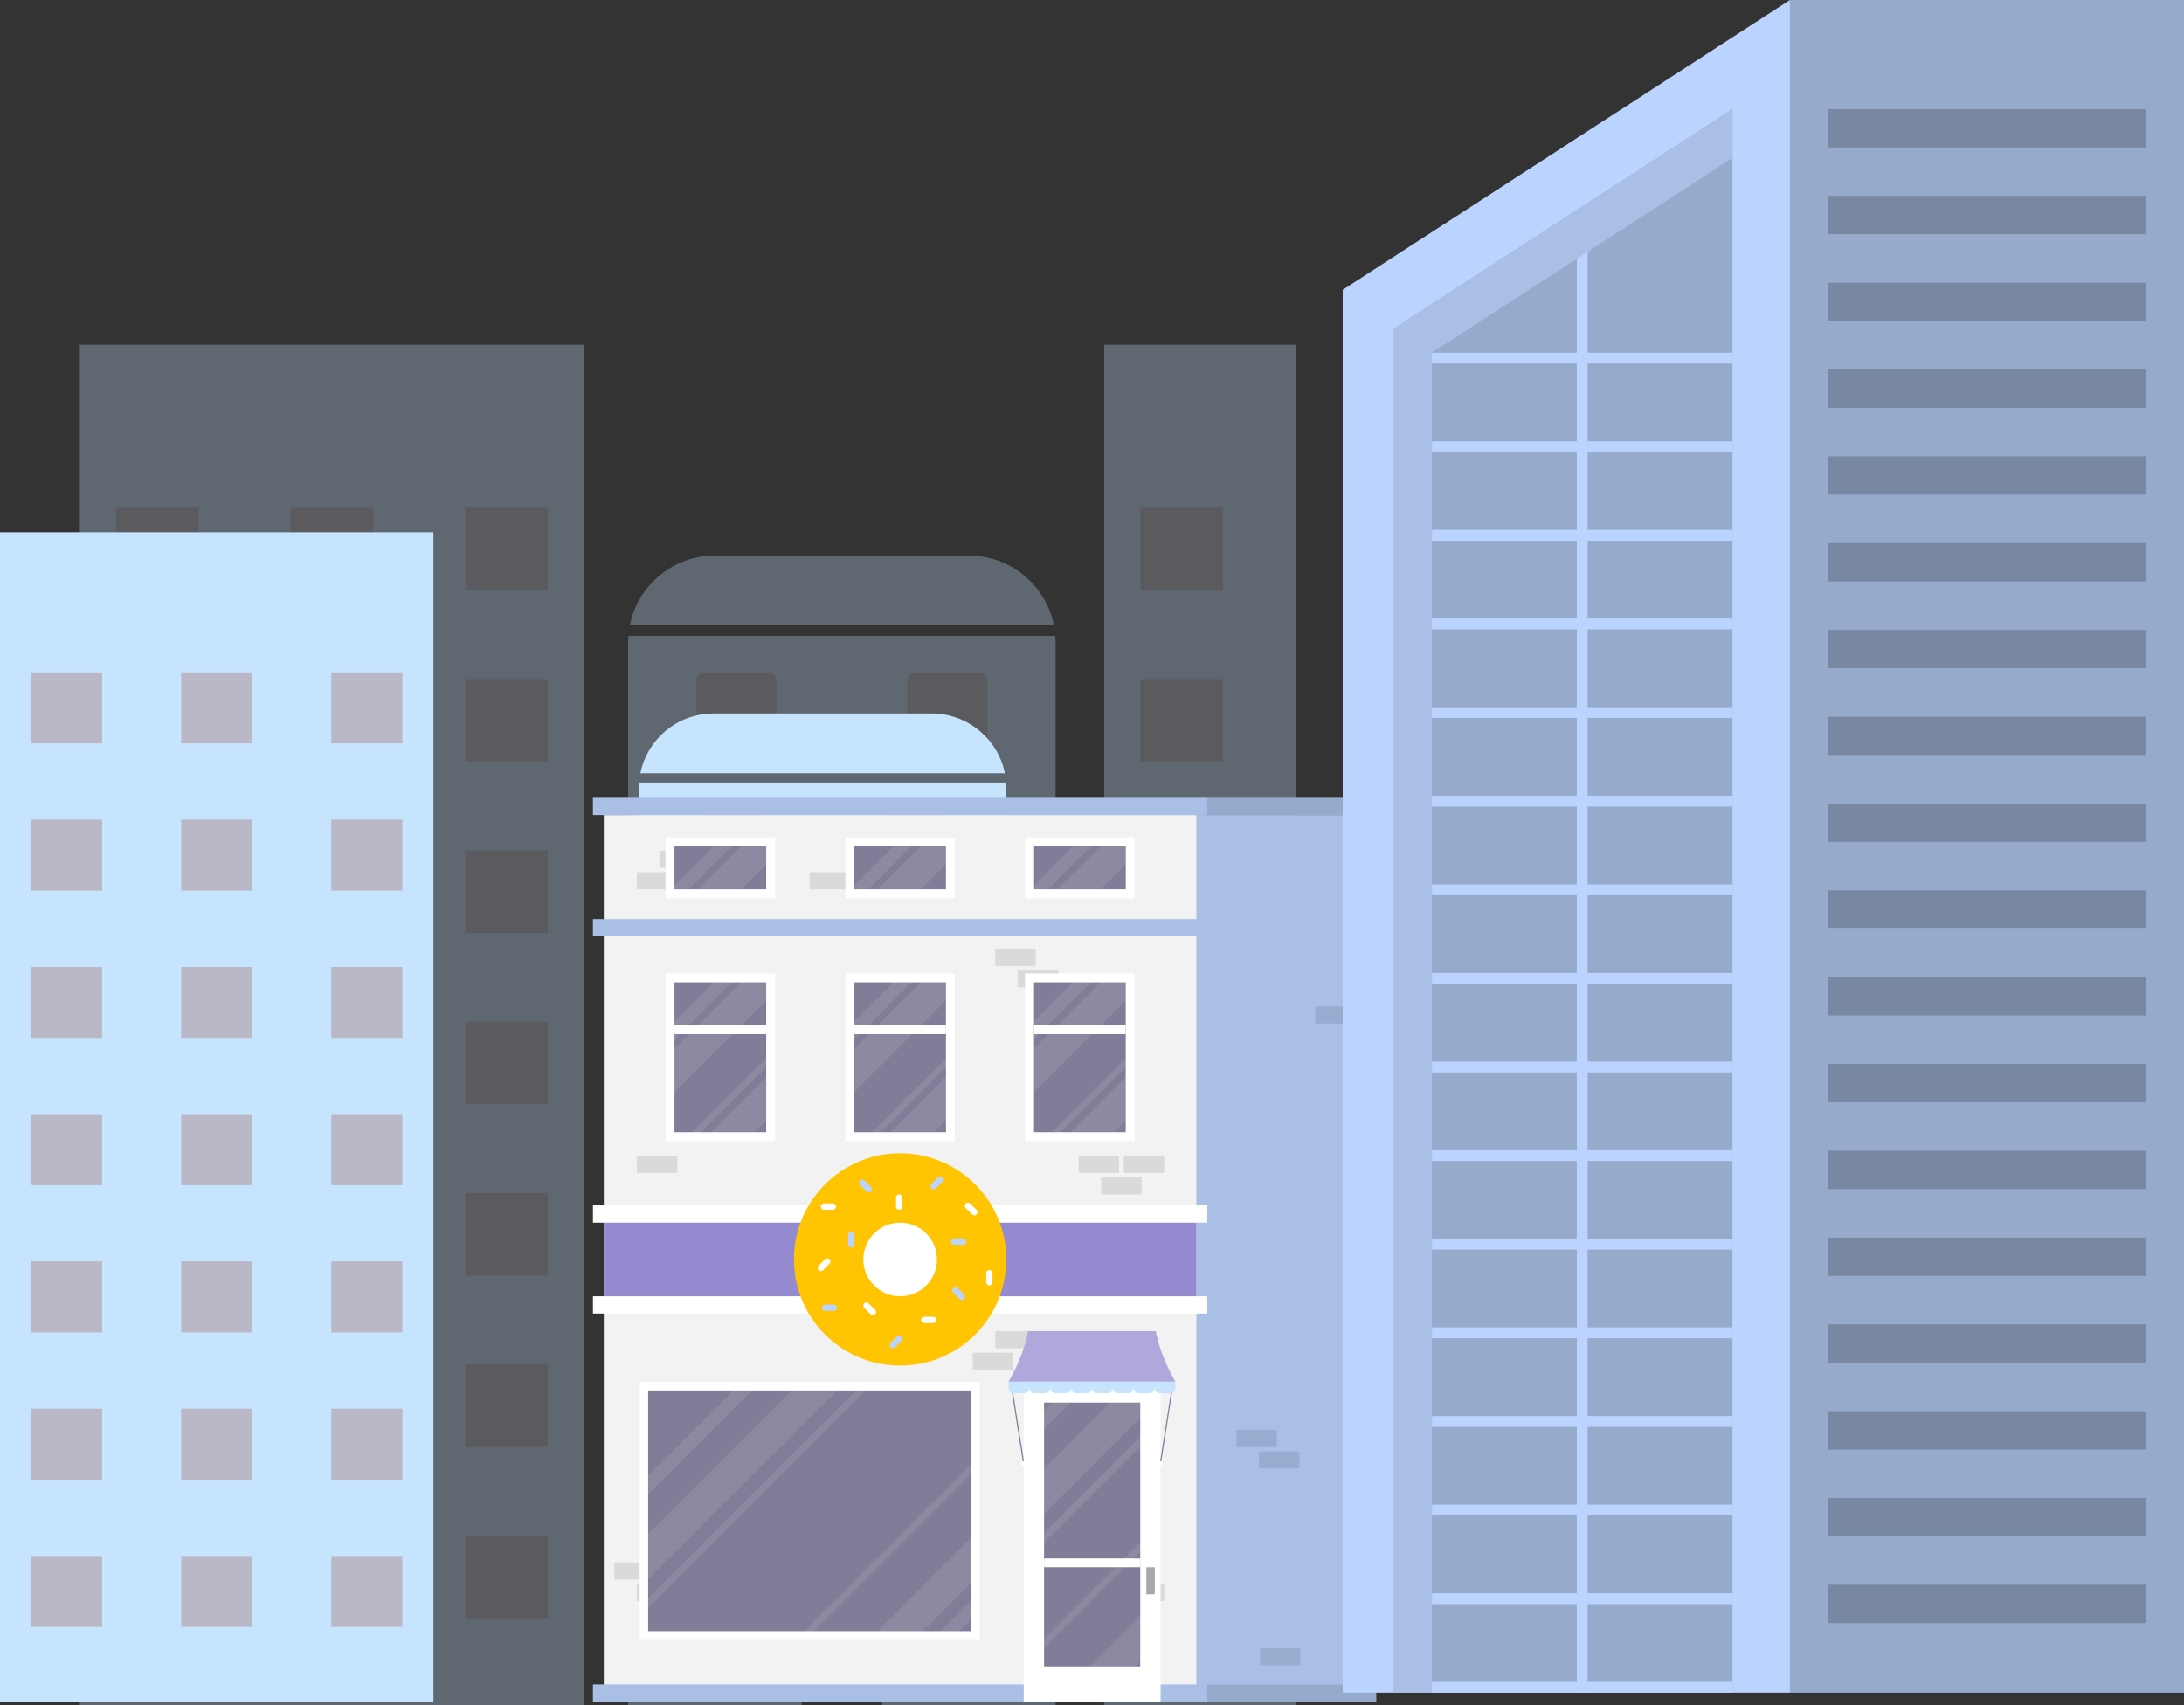
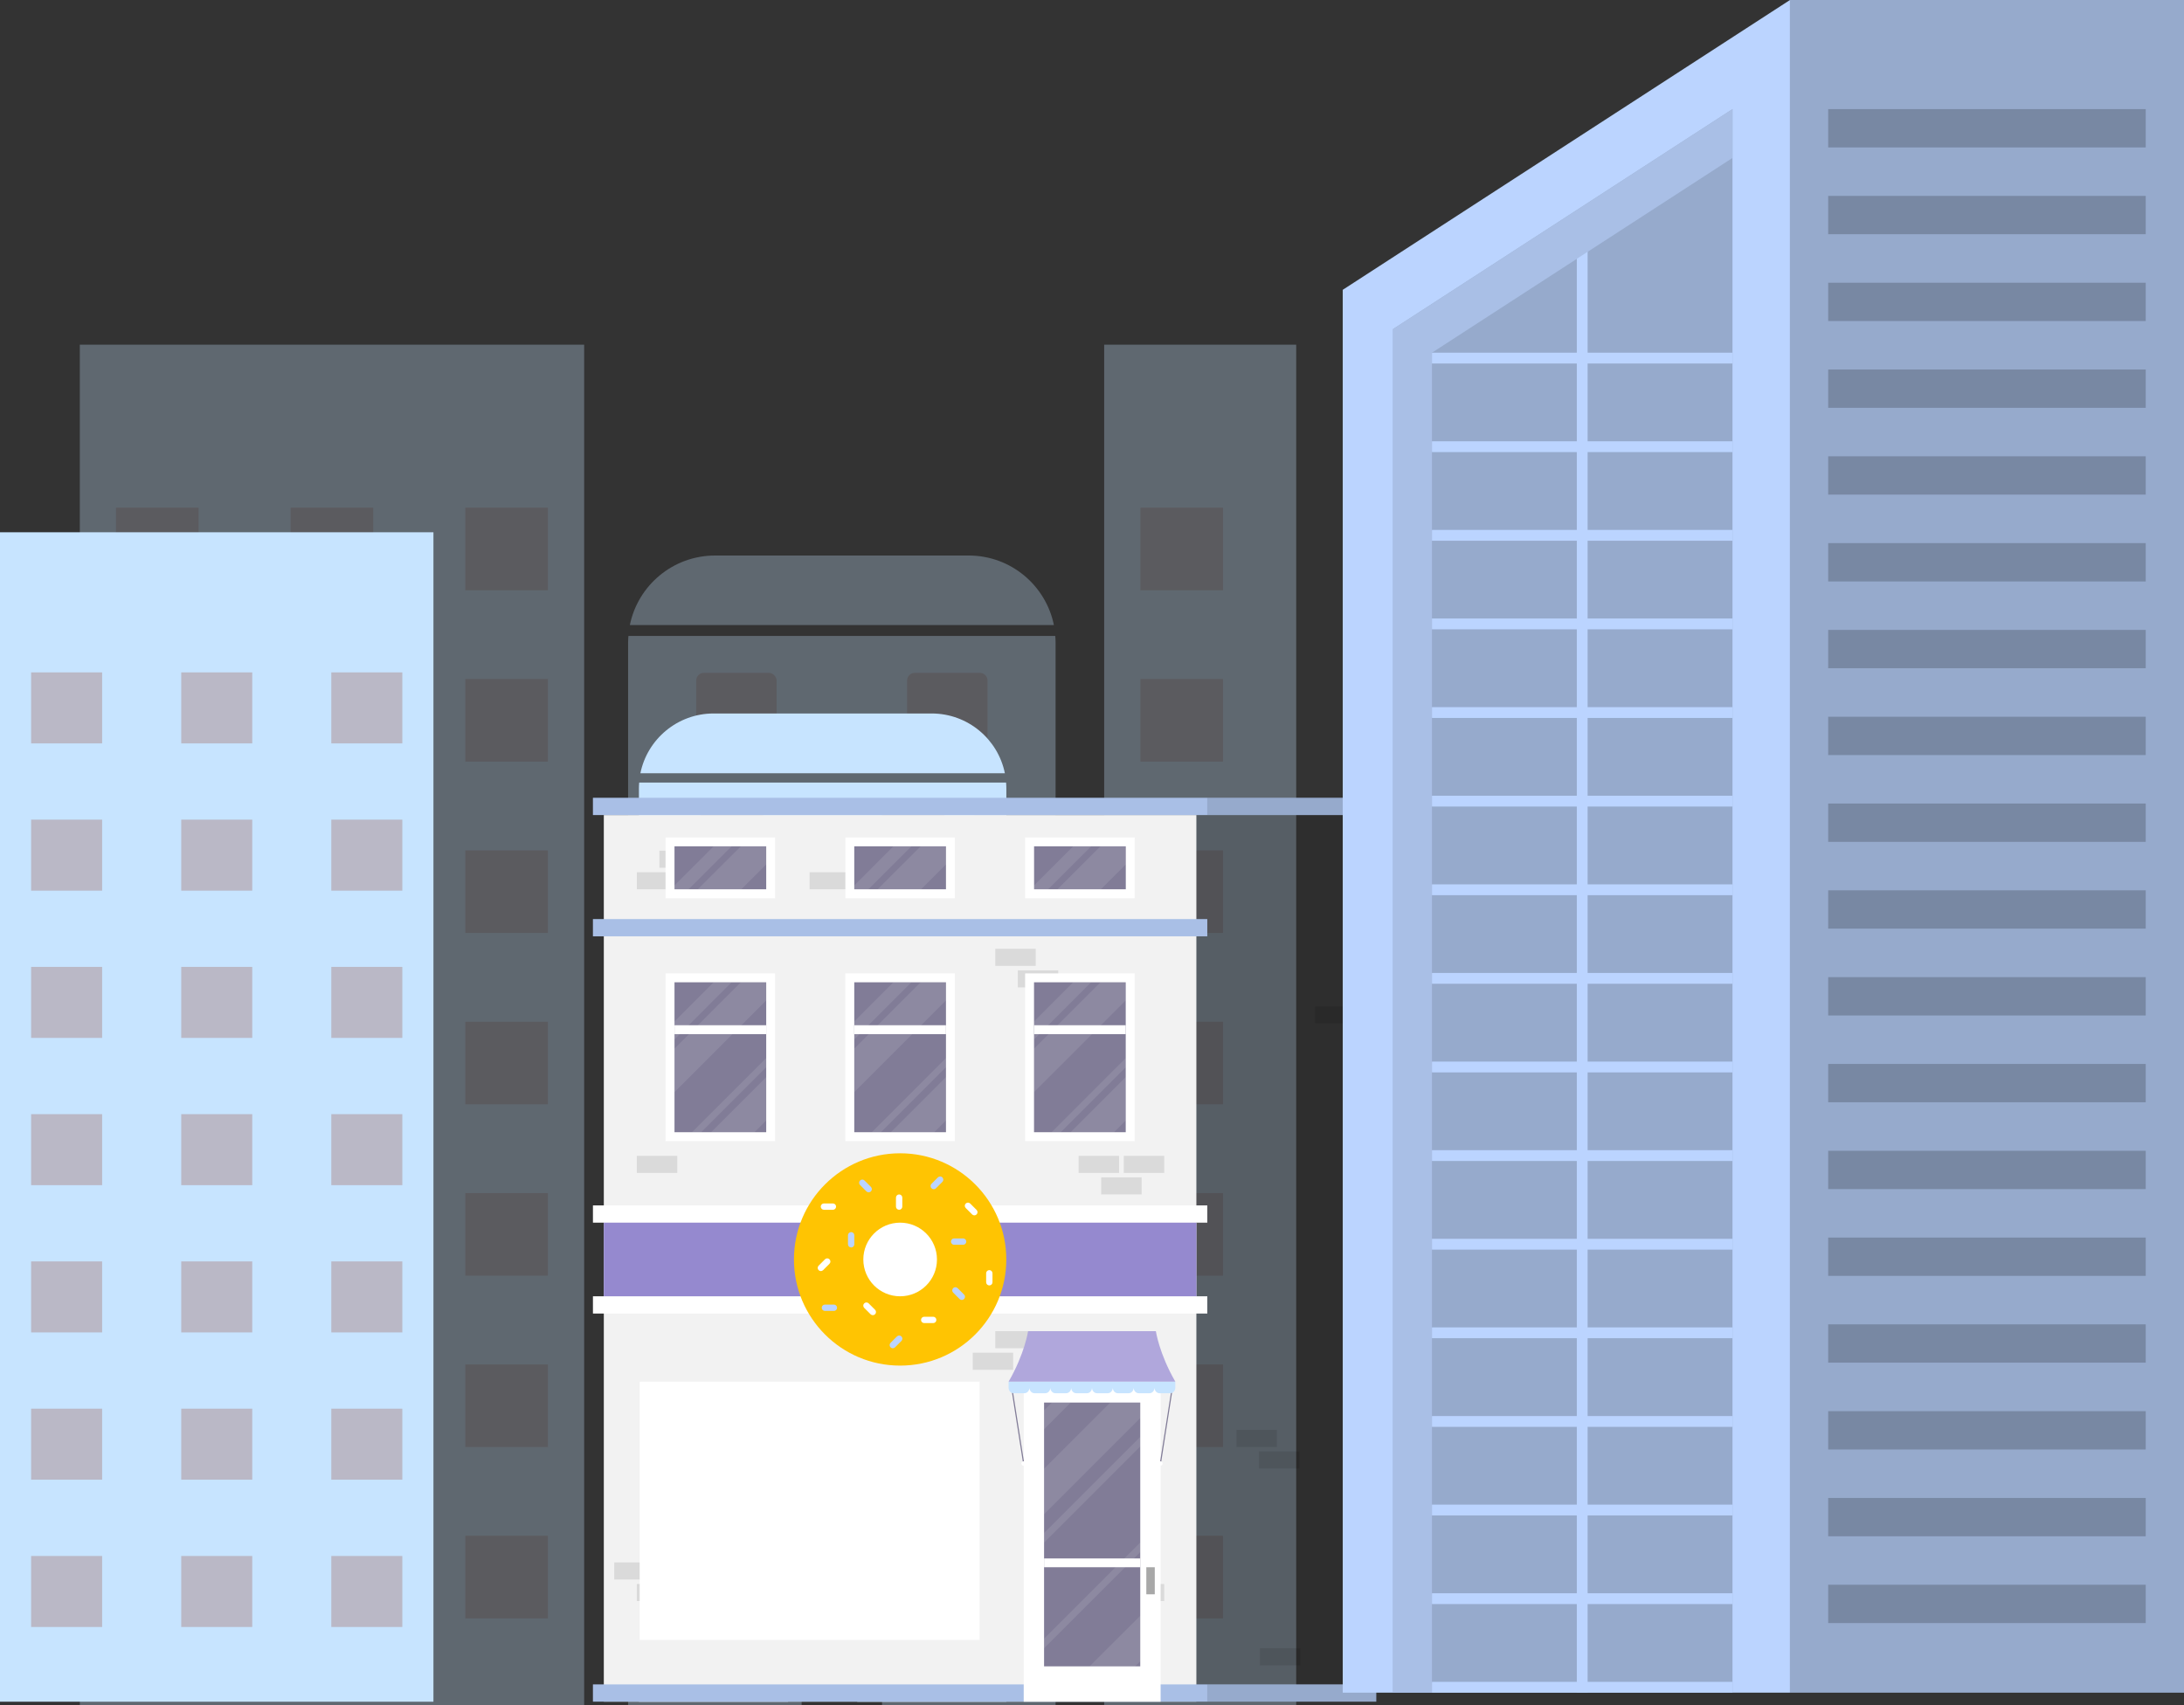
<svg xmlns="http://www.w3.org/2000/svg" id="_レイヤー_2" data-name="レイヤー_2" viewBox="0 0 400.08 312.44">
  <rect x="0" y="0" width="400.08" height="312.44" fill="#333333" stroke="none" />
  <defs>
    <style>
      .cls-1 {
        opacity: .3;
      }

      .cls-2 {
        fill: #fff;
      }

      .cls-3 {
        fill: #9589cf;
      }

      .cls-4 {
        fill: #f2f2f2;
      }

      .cls-5 {
        fill: #ffc402;
      }

      .cls-6 {
        opacity: .2;
      }

      .cls-7 {
        fill: #817c97;
      }

      .cls-8 {
        fill: #a8a8a8;
      }

      .cls-9 {
        opacity: .1;
      }

      .cls-10 {
        fill: #bab8c6;
      }

      .cls-11 {
        fill: #c7e4ff;
      }

      .cls-12 {
        fill: #b0a7dc;
      }

      .cls-13 {
        fill: #bbd4ff;
      }
    </style>
  </defs>
  <g id="design">
    <g>
      <g>
        <g class="cls-1">
          <g>
            <rect class="cls-11" x="14.62" y="63.15" width="92.39" height="249.29" />
            <rect class="cls-10" x="21.25" y="93.02" width="15.13" height="15.13" />
            <rect class="cls-10" x="53.24" y="93.02" width="15.13" height="15.13" />
            <rect class="cls-10" x="85.24" y="93.02" width="15.13" height="15.13" />
            <rect class="cls-10" x="21.25" y="124.41" width="15.13" height="15.13" />
            <rect class="cls-10" x="53.24" y="124.41" width="15.13" height="15.13" />
            <rect class="cls-10" x="85.24" y="124.41" width="15.13" height="15.13" />
            <rect class="cls-10" x="21.25" y="155.8" width="15.13" height="15.13" />
            <rect class="cls-10" x="53.24" y="155.8" width="15.13" height="15.13" />
            <rect class="cls-10" x="85.24" y="155.8" width="15.13" height="15.13" />
            <rect class="cls-10" x="21.25" y="187.2" width="15.13" height="15.13" />
            <rect class="cls-10" x="53.24" y="187.2" width="15.13" height="15.13" />
            <rect class="cls-10" x="85.24" y="187.2" width="15.13" height="15.13" />
            <rect class="cls-10" x="21.25" y="218.59" width="15.13" height="15.13" />
            <rect class="cls-10" x="53.24" y="218.59" width="15.13" height="15.13" />
            <rect class="cls-10" x="85.24" y="218.59" width="15.13" height="15.13" />
            <rect class="cls-10" x="21.25" y="249.99" width="15.13" height="15.13" />
            <rect class="cls-10" x="53.24" y="249.99" width="15.13" height="15.13" />
            <rect class="cls-10" x="85.24" y="249.99" width="15.13" height="15.13" />
            <rect class="cls-10" x="21.25" y="281.38" width="15.13" height="15.13" />
            <rect class="cls-10" x="53.24" y="281.38" width="15.13" height="15.13" />
            <rect class="cls-10" x="85.24" y="281.38" width="15.13" height="15.13" />
          </g>
        </g>
        <g class="cls-1">
          <path class="cls-11" d="M193.06,114.52c-1.48-7.27-7.9-12.74-15.61-12.74h-46.46c-7.71,0-14.13,5.47-15.61,12.74h77.68Z" />
          <path class="cls-11" d="M193.32,116.51h-78.2c-.03.4-.06.79-.06,1.19v194.74h31.79v-20.92c0-1.64.63-2.98,1.4-2.98h11.93c.77,0,1.4,1.33,1.4,2.98v20.92h31.79V117.71c0-.4-.03-.8-.06-1.19Z" />
          <g>
            <rect class="cls-10" x="127.54" y="123.28" width="14.73" height="14.73" rx="1.4" ry="1.4" />
            <path class="cls-10" d="M167.57,123.28h11.93c.77,0,1.4.63,1.4,1.4v11.93c0,.77-.63,1.4-1.4,1.4h-11.93c-.77,0-1.4-.63-1.4-1.4v-11.93c0-.77.63-1.4,1.4-1.4Z" />
          </g>
          <g>
            <rect class="cls-10" x="127.54" y="150.93" width="14.73" height="14.73" rx="1.4" ry="1.4" />
            <path class="cls-10" d="M167.57,150.93h11.93c.77,0,1.4.63,1.4,1.4v11.93c0,.77-.63,1.4-1.4,1.4h-11.93c-.77,0-1.4-.63-1.4-1.4v-11.93c0-.77.63-1.4,1.4-1.4Z" />
          </g>
          <g>
            <rect class="cls-10" x="127.54" y="178.58" width="14.73" height="14.73" rx="1.4" ry="1.4" />
            <path class="cls-10" d="M167.57,178.58h11.93c.77,0,1.4.63,1.4,1.4v11.93c0,.77-.63,1.4-1.4,1.4h-11.93c-.77,0-1.4-.63-1.4-1.4v-11.93c0-.77.63-1.4,1.4-1.4Z" />
          </g>
          <g>
            <rect class="cls-10" x="127.54" y="206.23" width="14.73" height="14.73" rx="1.4" ry="1.4" />
            <rect class="cls-10" x="166.17" y="206.23" width="14.73" height="14.73" rx="1.4" ry="1.4" />
          </g>
          <g>
            <path class="cls-10" d="M128.94,233.89h11.93c.77,0,1.4.63,1.4,1.4v11.93c0,.77-.63,1.4-1.4,1.4h-11.93c-.77,0-1.4-.63-1.4-1.4v-11.93c0-.77.63-1.4,1.4-1.4Z" />
            <path class="cls-10" d="M167.57,233.89h11.93c.77,0,1.4.63,1.4,1.4v11.93c0,.77-.63,1.4-1.4,1.4h-11.93c-.77,0-1.4-.63-1.4-1.4v-11.93c0-.77.63-1.4,1.4-1.4Z" />
          </g>
          <g>
            <rect class="cls-10" x="126.92" y="261.54" width="14.73" height="14.73" rx="1.4" ry="1.4" />
            <path class="cls-10" d="M166.95,261.54h11.93c.77,0,1.4.63,1.4,1.4v11.93c0,.77-.63,1.4-1.4,1.4h-11.93c-.77,0-1.4-.63-1.4-1.4v-11.93c0-.77.63-1.4,1.4-1.4Z" />
          </g>
        </g>
        <g class="cls-1">
          <g>
            <rect class="cls-11" x="202.27" y="63.15" width="35.18" height="249.29" />
            <rect class="cls-10" x="208.91" y="93.02" width="15.13" height="15.13" />
            <rect class="cls-10" x="208.91" y="124.41" width="15.13" height="15.13" />
            <rect class="cls-10" x="208.91" y="155.8" width="15.13" height="15.13" />
            <rect class="cls-10" x="208.91" y="187.2" width="15.13" height="15.13" />
            <rect class="cls-10" x="208.91" y="218.59" width="15.13" height="15.13" />
            <rect class="cls-10" x="208.91" y="249.99" width="15.13" height="15.13" />
            <rect class="cls-10" x="208.91" y="281.38" width="15.13" height="15.13" />
          </g>
        </g>
        <g>
          <rect class="cls-11" y="97.52" width="79.4" height="214.26" />
          <rect class="cls-10" x="5.7" y="123.19" width="13.01" height="13.01" />
          <rect class="cls-10" x="33.2" y="123.19" width="13.01" height="13.01" />
          <rect class="cls-10" x="60.69" y="123.19" width="13.01" height="13.01" />
          <rect class="cls-10" x="5.7" y="150.17" width="13.01" height="13.01" />
          <rect class="cls-10" x="33.2" y="150.17" width="13.01" height="13.01" />
          <rect class="cls-10" x="60.69" y="150.17" width="13.01" height="13.01" />
          <rect class="cls-10" x="5.7" y="177.15" width="13.01" height="13.01" />
          <rect class="cls-10" x="33.2" y="177.15" width="13.01" height="13.01" />
          <rect class="cls-10" x="60.69" y="177.15" width="13.01" height="13.01" />
          <rect class="cls-10" x="5.7" y="204.13" width="13.01" height="13.01" />
          <rect class="cls-10" x="33.2" y="204.13" width="13.01" height="13.01" />
          <rect class="cls-10" x="60.69" y="204.13" width="13.01" height="13.01" />
          <rect class="cls-10" x="5.7" y="231.11" width="13.01" height="13.01" />
          <rect class="cls-10" x="33.2" y="231.11" width="13.01" height="13.01" />
          <rect class="cls-10" x="60.69" y="231.11" width="13.01" height="13.01" />
          <rect class="cls-10" x="5.7" y="258.09" width="13.01" height="13.01" />
          <rect class="cls-10" x="33.2" y="258.09" width="13.01" height="13.01" />
          <rect class="cls-10" x="60.69" y="258.09" width="13.01" height="13.01" />
          <rect class="cls-10" x="5.7" y="285.08" width="13.01" height="13.01" />
          <rect class="cls-10" x="33.2" y="285.08" width="13.01" height="13.01" />
          <rect class="cls-10" x="60.69" y="285.08" width="13.01" height="13.01" />
        </g>
        <g>
          <path class="cls-11" d="M184.08,141.67c-1.27-6.25-6.79-10.95-13.42-10.95h-39.93c-6.62,0-12.15,4.7-13.42,10.95h66.76Z" />
          <path class="cls-11" d="M184.3,143.38h-67.21c-.03.34-.05.68-.05,1.03v167.37h27.32v-17.98c0-1.41.54-2.56,1.21-2.56h10.25c.67,0,1.21,1.15,1.21,2.56v17.98h27.32v-167.37c0-.35-.03-.69-.05-1.03Z" />
          <g>
            <rect class="cls-10" x="127.77" y="149.2" width="12.66" height="12.66" rx="1.21" ry="1.21" />
            <rect class="cls-10" x="160.97" y="149.2" width="12.66" height="12.66" rx="1.21" ry="1.21" />
          </g>
          <g>
            <rect class="cls-10" x="127.77" y="172.96" width="12.66" height="12.66" rx="1.21" ry="1.21" />
            <rect class="cls-10" x="160.97" y="172.96" width="12.66" height="12.66" rx="1.21" ry="1.21" />
          </g>
          <g>
            <rect class="cls-10" x="127.77" y="196.73" width="12.66" height="12.66" rx="1.21" ry="1.21" />
            <rect class="cls-10" x="160.97" y="196.73" width="12.66" height="12.66" rx="1.21" ry="1.21" />
          </g>
          <g>
            <rect class="cls-10" x="127.77" y="220.49" width="12.66" height="12.66" rx="1.21" ry="1.21" />
            <rect class="cls-10" x="160.97" y="220.49" width="12.66" height="12.66" rx="1.21" ry="1.21" />
          </g>
          <g>
            <rect class="cls-10" x="127.77" y="244.26" width="12.66" height="12.66" rx="1.21" ry="1.21" />
            <rect class="cls-10" x="160.97" y="244.26" width="12.66" height="12.66" rx="1.21" ry="1.21" />
          </g>
          <g>
            <rect class="cls-10" x="127.23" y="268.02" width="12.66" height="12.66" rx="1.21" ry="1.21" />
            <rect class="cls-10" x="160.43" y="268.02" width="12.66" height="12.66" rx="1.21" ry="1.21" />
          </g>
        </g>
      </g>
      <g>
        <g>
          <g>
-             <rect class="cls-13" x="178.45" y="149.33" width="71.78" height="162.44" />
            <rect class="cls-9" x="178.45" y="149.33" width="71.78" height="162.44" />
          </g>
          <rect class="cls-4" x="110.61" y="149.33" width="108.55" height="162.44" />
          <g>
            <rect class="cls-9" x="201.72" y="215.71" width="7.41" height="3.13" transform="translate(410.85 434.55) rotate(180)" />
            <rect class="cls-9" x="205.85" y="211.76" width="7.41" height="3.13" transform="translate(419.12 426.66) rotate(180)" />
            <rect class="cls-9" x="197.59" y="211.76" width="7.41" height="3.13" transform="translate(402.59 426.66) rotate(180)" />
            <rect class="cls-9" x="182.32" y="173.83" width="7.41" height="3.13" />
            <rect class="cls-9" x="186.45" y="177.78" width="7.41" height="3.13" />
            <rect class="cls-9" x="226.5" y="261.97" width="7.41" height="3.13" />
            <rect class="cls-9" x="230.63" y="265.92" width="7.41" height="3.13" />
            <rect class="cls-9" x="116.66" y="211.76" width="7.41" height="3.13" transform="translate(240.73 426.66) rotate(180)" />
            <rect class="cls-9" x="230.81" y="302" width="7.41" height="3.13" transform="translate(469.03 607.12) rotate(180)" />
            <rect class="cls-9" x="240.91" y="184.38" width="7.41" height="3.13" transform="translate(489.23 371.9) rotate(180)" />
            <rect class="cls-9" x="116.66" y="290.21" width="7.41" height="3.13" transform="translate(240.73 583.55) rotate(180)" />
            <rect class="cls-9" x="112.53" y="286.26" width="7.41" height="3.13" transform="translate(232.46 575.65) rotate(180)" />
            <rect class="cls-9" x="205.85" y="290.2" width="7.41" height="3.13" transform="translate(419.12 583.54) rotate(180)" />
            <rect class="cls-9" x="182.32" y="243.89" width="7.41" height="3.13" />
            <rect class="cls-9" x="178.19" y="247.84" width="7.41" height="3.13" />
            <rect class="cls-9" x="120.79" y="155.86" width="7.41" height="3.13" />
            <rect class="cls-9" x="116.66" y="159.8" width="7.41" height="3.13" />
            <rect class="cls-9" x="148.31" y="159.8" width="7.41" height="3.13" />
          </g>
          <g>
            <rect class="cls-2" x="108.62" y="237.5" width="112.54" height="3.16" />
            <rect class="cls-2" x="108.62" y="220.85" width="112.54" height="3.16" />
            <polyline class="cls-3" points="110.61 237.5 110.61 224.01 219.17 224.01 219.17 237.5" />
            <g>
              <path class="cls-5" d="M164.89,211.3c-10.74,0-19.45,8.71-19.45,19.45s8.71,19.45,19.45,19.45,19.45-8.7,19.45-19.45-8.71-19.45-19.45-19.45ZM164.89,211.3c-10.74,0-19.45,8.71-19.45,19.45s8.71,19.45,19.45,19.45,19.45-8.7,19.45-19.45-8.71-19.45-19.45-19.45ZM164.89,237.5c-3.73,0-6.74-3.02-6.74-6.74s3.01-6.75,6.74-6.75,6.75,3.02,6.75,6.75-3.02,6.74-6.75,6.74Z" />
              <path class="cls-2" d="M164.89,237.5c-3.73,0-6.74-3.02-6.74-6.74s3.01-6.75,6.74-6.75,6.75,3.02,6.75,6.75-3.02,6.74-6.75,6.74Z" />
              <g>
                <path class="cls-13" d="M152.76,240.18h-1.65c-.32,0-.58-.26-.58-.58h0c0-.32.26-.58.58-.58h1.65c.32,0,.58.26.58.58h0c0,.32-.26.58-.58.58Z" />
                <path class="cls-13" d="M176.43,228.06h-1.65c-.32,0-.58-.26-.58-.58h0c0-.32.26-.58.58-.58h1.65c.32,0,.58.26.58.58h0c0,.32-.26.58-.58.58Z" />
                <path class="cls-2" d="M170.95,242.41h-1.65c-.32,0-.58-.26-.58-.58h0c0-.32.26-.58.58-.58h1.65c.32,0,.58.26.58.58h0c0,.32-.26.58-.58.58Z" />
                <path class="cls-2" d="M152.58,221.65h-1.65c-.32,0-.58-.26-.58-.58h0c0-.32.26-.58.58-.58h1.65c.32,0,.58.26.58.58h0c0,.32-.26.58-.58.58Z" />
                <path class="cls-13" d="M155.34,227.97v-1.65c0-.32.26-.58.58-.58h0c.32,0,.58.26.58.58v1.65c0,.32-.26.58-.58.58h0c-.32,0-.58-.26-.58-.58Z" />
                <path class="cls-2" d="M180.65,234.93v-1.65c0-.32.26-.58.58-.58h0c.32,0,.58.26.58.58v1.65c0,.32-.26.58-.58.58h0c-.32,0-.58-.26-.58-.58Z" />
                <path class="cls-2" d="M164.13,221.07v-1.65c0-.32.26-.58.58-.58h0c.32,0,.58.26.58.58v1.65c0,.32-.26.58-.58.58h0c-.32,0-.58-.26-.58-.58Z" />
                <path class="cls-2" d="M159.48,240.79l-1.17-1.17c-.23-.23-.23-.59,0-.82h0c.23-.23.59-.23.82,0l1.17,1.17c.23.23.23.59,0,.82h0c-.23.23-.59.23-.82,0Z" />
                <path class="cls-2" d="M178.08,222.5l-1.17-1.17c-.23-.23-.23-.59,0-.82h0c.23-.23.59-.23.82,0l1.17,1.17c.23.23.23.59,0,.82h0c-.23.23-.59.23-.82,0Z" />
                <path class="cls-13" d="M175.78,238l-1.17-1.17c-.23-.23-.23-.59,0-.82h0c.23-.23.59-.23.82,0l1.17,1.17c.23.23.23.59,0,.82h0c-.23.23-.59.23-.82,0Z" />
                <path class="cls-13" d="M158.72,218.28l-1.17-1.17c-.23-.23-.23-.59,0-.82h0c.23-.23.59-.23.82,0l1.17,1.17c.23.23.23.59,0,.82h0c-.23.23-.59.23-.82,0Z" />
                <path class="cls-2" d="M149.96,231.89l1.17-1.17c.23-.23.59-.23.82,0h0c.23.23.23.59,0,.82l-1.17,1.17c-.23.23-.59.23-.82,0h0c-.23-.23-.23-.59,0-.82Z" />
                <path class="cls-13" d="M163.14,246.03l1.17-1.17c.23-.23.59-.23.82,0h0c.23.23.23.59,0,.82l-1.17,1.17c-.23.23-.59.23-.82,0h0c-.23-.23-.23-.59,0-.82Z" />
                <path class="cls-13" d="M170.64,216.89l1.17-1.17c.23-.23.59-.23.82,0h0c.23.23.23.59,0,.82l-1.17,1.17c-.23.23-.59.23-.82,0h0c-.23-.23-.23-.59,0-.82Z" />
              </g>
            </g>
          </g>
          <g>
            <rect class="cls-13" x="108.62" y="168.39" width="112.54" height="3.16" />
            <rect class="cls-9" x="108.62" y="168.39" width="112.54" height="3.16" />
          </g>
          <g>
            <rect class="cls-13" x="108.62" y="146.17" width="112.54" height="3.16" />
            <rect class="cls-9" x="108.62" y="146.17" width="112.54" height="3.16" />
          </g>
          <g>
            <rect class="cls-13" x="221.16" y="146.17" width="30.95" height="3.16" />
            <rect class="cls-6" x="221.16" y="146.17" width="30.95" height="3.16" />
          </g>
          <g>
            <rect class="cls-13" x="221.16" y="308.61" width="30.95" height="3.16" />
            <rect class="cls-6" x="221.16" y="308.61" width="30.95" height="3.16" />
          </g>
          <g>
            <rect class="cls-13" x="108.62" y="308.61" width="112.54" height="3.16" />
            <rect class="cls-9" x="108.62" y="308.61" width="112.54" height="3.16" />
          </g>
          <g>
            <g>
              <rect class="cls-2" x="121.92" y="178.34" width="20.07" height="30.73" />
              <rect class="cls-7" x="123.56" y="179.97" width="16.8" height="27.47" />
              <g class="cls-9">
                <polygon class="cls-2" points="140.36 179.97 140.36 183.29 123.56 200.09 123.56 192.13 135.71 179.97 140.36 179.97" />
                <polygon class="cls-2" points="140.36 197.34 140.36 205.29 138.21 207.44 130.26 207.44 140.36 197.34" />
                <polygon class="cls-2" points="140.36 193.85 140.36 195.53 128.45 207.44 126.77 207.44 140.36 193.85" />
                <polygon class="cls-2" points="134.02 179.97 123.56 190.44 123.56 187.14 130.73 179.97 134.02 179.97" />
              </g>
              <rect class="cls-2" x="123.56" y="187.84" width="16.8" height="1.63" />
            </g>
            <g>
              <rect class="cls-2" x="154.85" y="178.34" width="20.07" height="30.73" />
              <rect class="cls-7" x="156.49" y="179.97" width="16.8" height="27.47" />
              <g class="cls-9">
                <polygon class="cls-2" points="173.29 179.97 173.29 183.29 156.49 200.09 156.49 192.13 168.64 179.97 173.29 179.97" />
                <polygon class="cls-2" points="173.29 197.34 173.29 205.29 171.15 207.44 163.19 207.44 173.29 197.34" />
                <polygon class="cls-2" points="173.29 193.85 173.29 195.53 161.38 207.44 159.7 207.44 173.29 193.85" />
                <polygon class="cls-2" points="166.95 179.97 156.49 190.44 156.49 187.14 163.66 179.97 166.95 179.97" />
              </g>
              <rect class="cls-2" x="156.49" y="187.84" width="16.8" height="1.63" />
            </g>
            <g>
              <rect class="cls-2" x="187.79" y="178.34" width="20.07" height="30.73" />
              <rect class="cls-7" x="189.42" y="179.97" width="16.8" height="27.47" />
              <g class="cls-9">
                <polygon class="cls-2" points="206.22 179.97 206.22 183.29 189.42 200.09 189.42 192.13 201.58 179.97 206.22 179.97" />
                <polygon class="cls-2" points="206.22 197.34 206.22 205.29 204.08 207.44 196.12 207.44 206.22 197.34" />
                <polygon class="cls-2" points="206.22 193.85 206.22 195.53 194.31 207.44 192.63 207.44 206.22 193.85" />
                <polygon class="cls-2" points="199.88 179.97 189.42 190.44 189.42 187.14 196.59 179.97 199.88 179.97" />
              </g>
              <rect class="cls-2" x="189.42" y="187.84" width="16.8" height="1.63" />
            </g>
          </g>
          <g>
            <rect class="cls-2" x="121.92" y="153.43" width="20.07" height="11.14" />
            <rect class="cls-7" x="123.56" y="155.06" width="16.8" height="7.87" />
            <g class="cls-9">
              <polygon class="cls-2" points="140.36 155.06 140.36 158.38 135.8 162.93 127.83 162.93 135.71 155.06 140.36 155.06" />
              <polygon class="cls-2" points="134.02 155.06 126.14 162.93 123.55 162.93 123.55 162.23 130.73 155.06 134.02 155.06" />
            </g>
          </g>
          <g>
            <rect class="cls-2" x="154.86" y="153.43" width="20.07" height="11.14" />
            <rect class="cls-7" x="156.49" y="155.06" width="16.8" height="7.87" />
            <g class="cls-9">
              <polygon class="cls-2" points="173.29 155.06 173.29 158.38 168.74 162.93 160.77 162.93 168.65 155.06 173.29 155.06" />
              <polygon class="cls-2" points="166.95 155.06 159.08 162.93 156.49 162.93 156.49 162.23 163.66 155.06 166.95 155.06" />
            </g>
          </g>
          <g>
            <rect class="cls-2" x="187.79" y="153.43" width="20.07" height="11.14" />
            <rect class="cls-7" x="189.43" y="155.06" width="16.8" height="7.87" />
            <g class="cls-9">
              <polygon class="cls-2" points="206.23 155.06 206.23 158.38 201.67 162.93 193.71 162.93 201.58 155.06 206.23 155.06" />
              <polygon class="cls-2" points="199.89 155.06 192.01 162.93 189.42 162.93 189.42 162.23 196.6 155.06 199.89 155.06" />
            </g>
          </g>
        </g>
        <g>
          <rect class="cls-2" x="187.53" y="253.15" width="25.08" height="58.63" />
          <g>
            <rect class="cls-7" x="191.26" y="256.97" width="17.62" height="48.33" />
            <g class="cls-9">
              <polygon class="cls-2" points="208.88 296.03 208.88 304.37 207.94 305.3 199.6 305.3 208.88 296.03" />
              <polygon class="cls-2" points="208.88 256.97 208.88 259.81 191.26 277.43 191.26 269.09 203.38 256.97 208.88 256.97" />
              <polygon class="cls-2" points="208.88 263.25 208.88 265.01 191.26 282.63 191.26 280.87 208.88 263.25" />
              <polygon class="cls-2" points="208.88 282.61 208.88 284.37 191.26 301.99 191.26 300.23 208.88 282.61" />
              <polygon class="cls-2" points="196.14 256.97 191.26 261.86 191.26 258.4 192.69 256.97 196.14 256.97" />
            </g>
          </g>
          <rect class="cls-8" x="209.99" y="287.14" width="1.55" height="4.96" />
          <rect class="cls-2" x="191.26" y="285.53" width="17.62" height="1.61" />
        </g>
        <g>
          <rect class="cls-2" x="117.18" y="253.15" width="62.28" height="47.32" />
          <g>
-             <rect class="cls-7" x="118.73" y="254.75" width="59.18" height="44.1" />
            <g class="cls-9">
              <polygon class="cls-2" points="177.9 281.69 177.9 290.04 169.09 298.85 160.74 298.85 177.9 281.69" />
              <polygon class="cls-2" points="153.35 254.76 118.73 289.37 118.73 281.03 145.01 254.76 153.35 254.76" />
              <polygon class="cls-2" points="158.54 254.76 118.73 294.56 118.73 292.8 156.78 254.76 158.54 254.76" />
              <polygon class="cls-2" points="177.9 268.28 177.9 270.03 149.08 298.85 147.33 298.85 177.9 268.28" />
              <polygon class="cls-2" points="177.9 293.22 177.9 296.67 175.72 298.85 172.27 298.85 177.9 293.22" />
              <polygon class="cls-2" points="137.77 254.76 118.73 273.8 118.73 270.35 134.32 254.76 137.77 254.76" />
            </g>
          </g>
        </g>
        <g>
          <g>
            <g>
              <rect class="cls-7" x="186.23" y="253.18" width=".21" height="15.06" transform="translate(-38.19 32.07) rotate(-8.93)" />
              <circle class="cls-2" cx="187.51" cy="268.14" r=".41" />
            </g>
            <g>
              <polygon class="cls-7" points="212.67 268.16 212.46 268.13 214.8 253.25 215 253.29 212.67 268.16" />
              <path class="cls-2" d="M212.16,268.14c0,.22.18.41.41.41s.41-.18.41-.41-.18-.41-.41-.41-.41.18-.41.41Z" />
            </g>
          </g>
          <g>
            <path class="cls-12" d="M215.3,253.15h-30.54c2.97-5.15,3.57-9.26,3.57-9.26h23.41s.6,4.12,3.57,9.26Z" />
            <path class="cls-11" d="M215.3,253.15v1.1c0,.56-.41,1.01-.92,1.01h-1.97c-.51,0-.92-.46-.92-1.01,0,.56-.41,1.01-.92,1.01h-1.98c-.51,0-.92-.46-.92-1.01,0,.56-.41,1.01-.92,1.01h-1.98c-.51,0-.92-.46-.92-1.01,0,.56-.42,1.01-.92,1.01h-1.97c-.51,0-.92-.46-.92-1.01,0,.56-.41,1.01-.92,1.01h-1.97c-.51,0-.92-.46-.92-1.01,0,.56-.41,1.01-.92,1.01h-1.98c-.51,0-.92-.46-.92-1.01,0,.56-.42,1.01-.93,1.01h-1.98c-.51,0-.92-.46-.92-1.01,0,.56-.42,1.01-.93,1.01h-1.97c-.51,0-.92-.46-.92-1.01v-1.1h30.54Z" />
          </g>
        </g>
      </g>
      <g>
        <polygon class="cls-13" points="327.9 310.12 245.97 310.12 245.97 53.1 327.9 0 327.9 310.12" />
        <g>
          <polygon class="cls-13" points="317.37 310.12 255.19 310.12 255.19 60.29 317.37 19.99 317.37 310.12" />
          <polygon class="cls-6" points="317.37 310.12 255.19 310.12 255.19 60.29 317.37 19.99 317.37 310.12" />
          <g>
            <rect class="cls-13" x="262.31" y="64.62" width="55.06" height="1.98" />
            <rect class="cls-13" x="262.31" y="80.85" width="55.06" height="1.98" />
            <rect class="cls-13" x="262.31" y="97.09" width="55.06" height="1.98" />
            <rect class="cls-13" x="262.31" y="113.32" width="55.06" height="1.98" />
            <rect class="cls-13" x="262.31" y="129.56" width="55.06" height="1.98" />
            <rect class="cls-13" x="262.31" y="145.79" width="55.06" height="1.98" />
            <rect class="cls-13" x="262.31" y="162.03" width="55.06" height="1.98" />
            <rect class="cls-13" x="262.31" y="178.26" width="55.06" height="1.98" />
            <rect class="cls-13" x="262.31" y="194.5" width="55.06" height="1.98" />
            <rect class="cls-13" x="262.31" y="210.73" width="55.06" height="1.98" />
            <rect class="cls-13" x="262.31" y="226.97" width="55.06" height="1.98" />
            <rect class="cls-13" x="262.31" y="243.2" width="55.06" height="1.98" />
            <rect class="cls-13" x="262.31" y="259.44" width="55.06" height="1.98" />
            <rect class="cls-13" x="262.31" y="275.67" width="55.06" height="1.98" />
            <rect class="cls-13" x="262.31" y="291.91" width="55.06" height="1.98" />
            <rect class="cls-13" x="262.31" y="308.14" width="55.06" height="1.98" />
            <rect class="cls-13" x="157.65" y="176.95" width="264.38" height="1.98" transform="translate(111.9 467.77) rotate(-90)" />
          </g>
          <g>
            <polygon class="cls-13" points="317.37 19.99 317.37 28.93 262.31 64.62 262.31 310.12 255.19 310.12 255.19 60.29 317.37 19.99" />
            <polygon class="cls-9" points="317.37 19.99 317.37 28.93 262.31 64.62 262.31 310.12 255.19 310.12 255.19 60.29 317.37 19.99" />
          </g>
        </g>
        <g>
          <g>
            <rect class="cls-13" x="327.9" width="72.18" height="310.12" />
            <rect class="cls-6" x="327.9" width="72.18" height="310.12" />
          </g>
          <g class="cls-6">
            <rect x="334.9" y="19.99" width="58.17" height="7.02" />
            <rect x="334.9" y="35.89" width="58.17" height="7.02" />
            <rect x="334.9" y="51.8" width="58.17" height="7.02" />
            <rect x="334.9" y="67.7" width="58.17" height="7.02" />
            <rect x="334.9" y="83.6" width="58.17" height="7.02" />
            <rect x="334.9" y="99.51" width="58.17" height="7.02" />
            <rect x="334.9" y="115.41" width="58.17" height="7.02" />
            <rect x="334.9" y="131.32" width="58.17" height="7.02" />
            <rect x="334.9" y="147.22" width="58.17" height="7.02" />
            <rect x="334.9" y="163.12" width="58.17" height="7.02" />
            <rect x="334.9" y="179.03" width="58.17" height="7.02" />
            <rect x="334.9" y="194.93" width="58.17" height="7.02" />
            <rect x="334.9" y="210.84" width="58.17" height="7.02" />
            <rect x="334.9" y="226.74" width="58.17" height="7.02" />
            <rect x="334.9" y="242.64" width="58.17" height="7.02" />
            <rect x="334.9" y="258.55" width="58.17" height="7.02" />
            <rect x="334.9" y="274.45" width="58.17" height="7.02" />
            <rect x="334.9" y="290.35" width="58.17" height="7.02" />
          </g>
        </g>
      </g>
    </g>
  </g>
</svg>